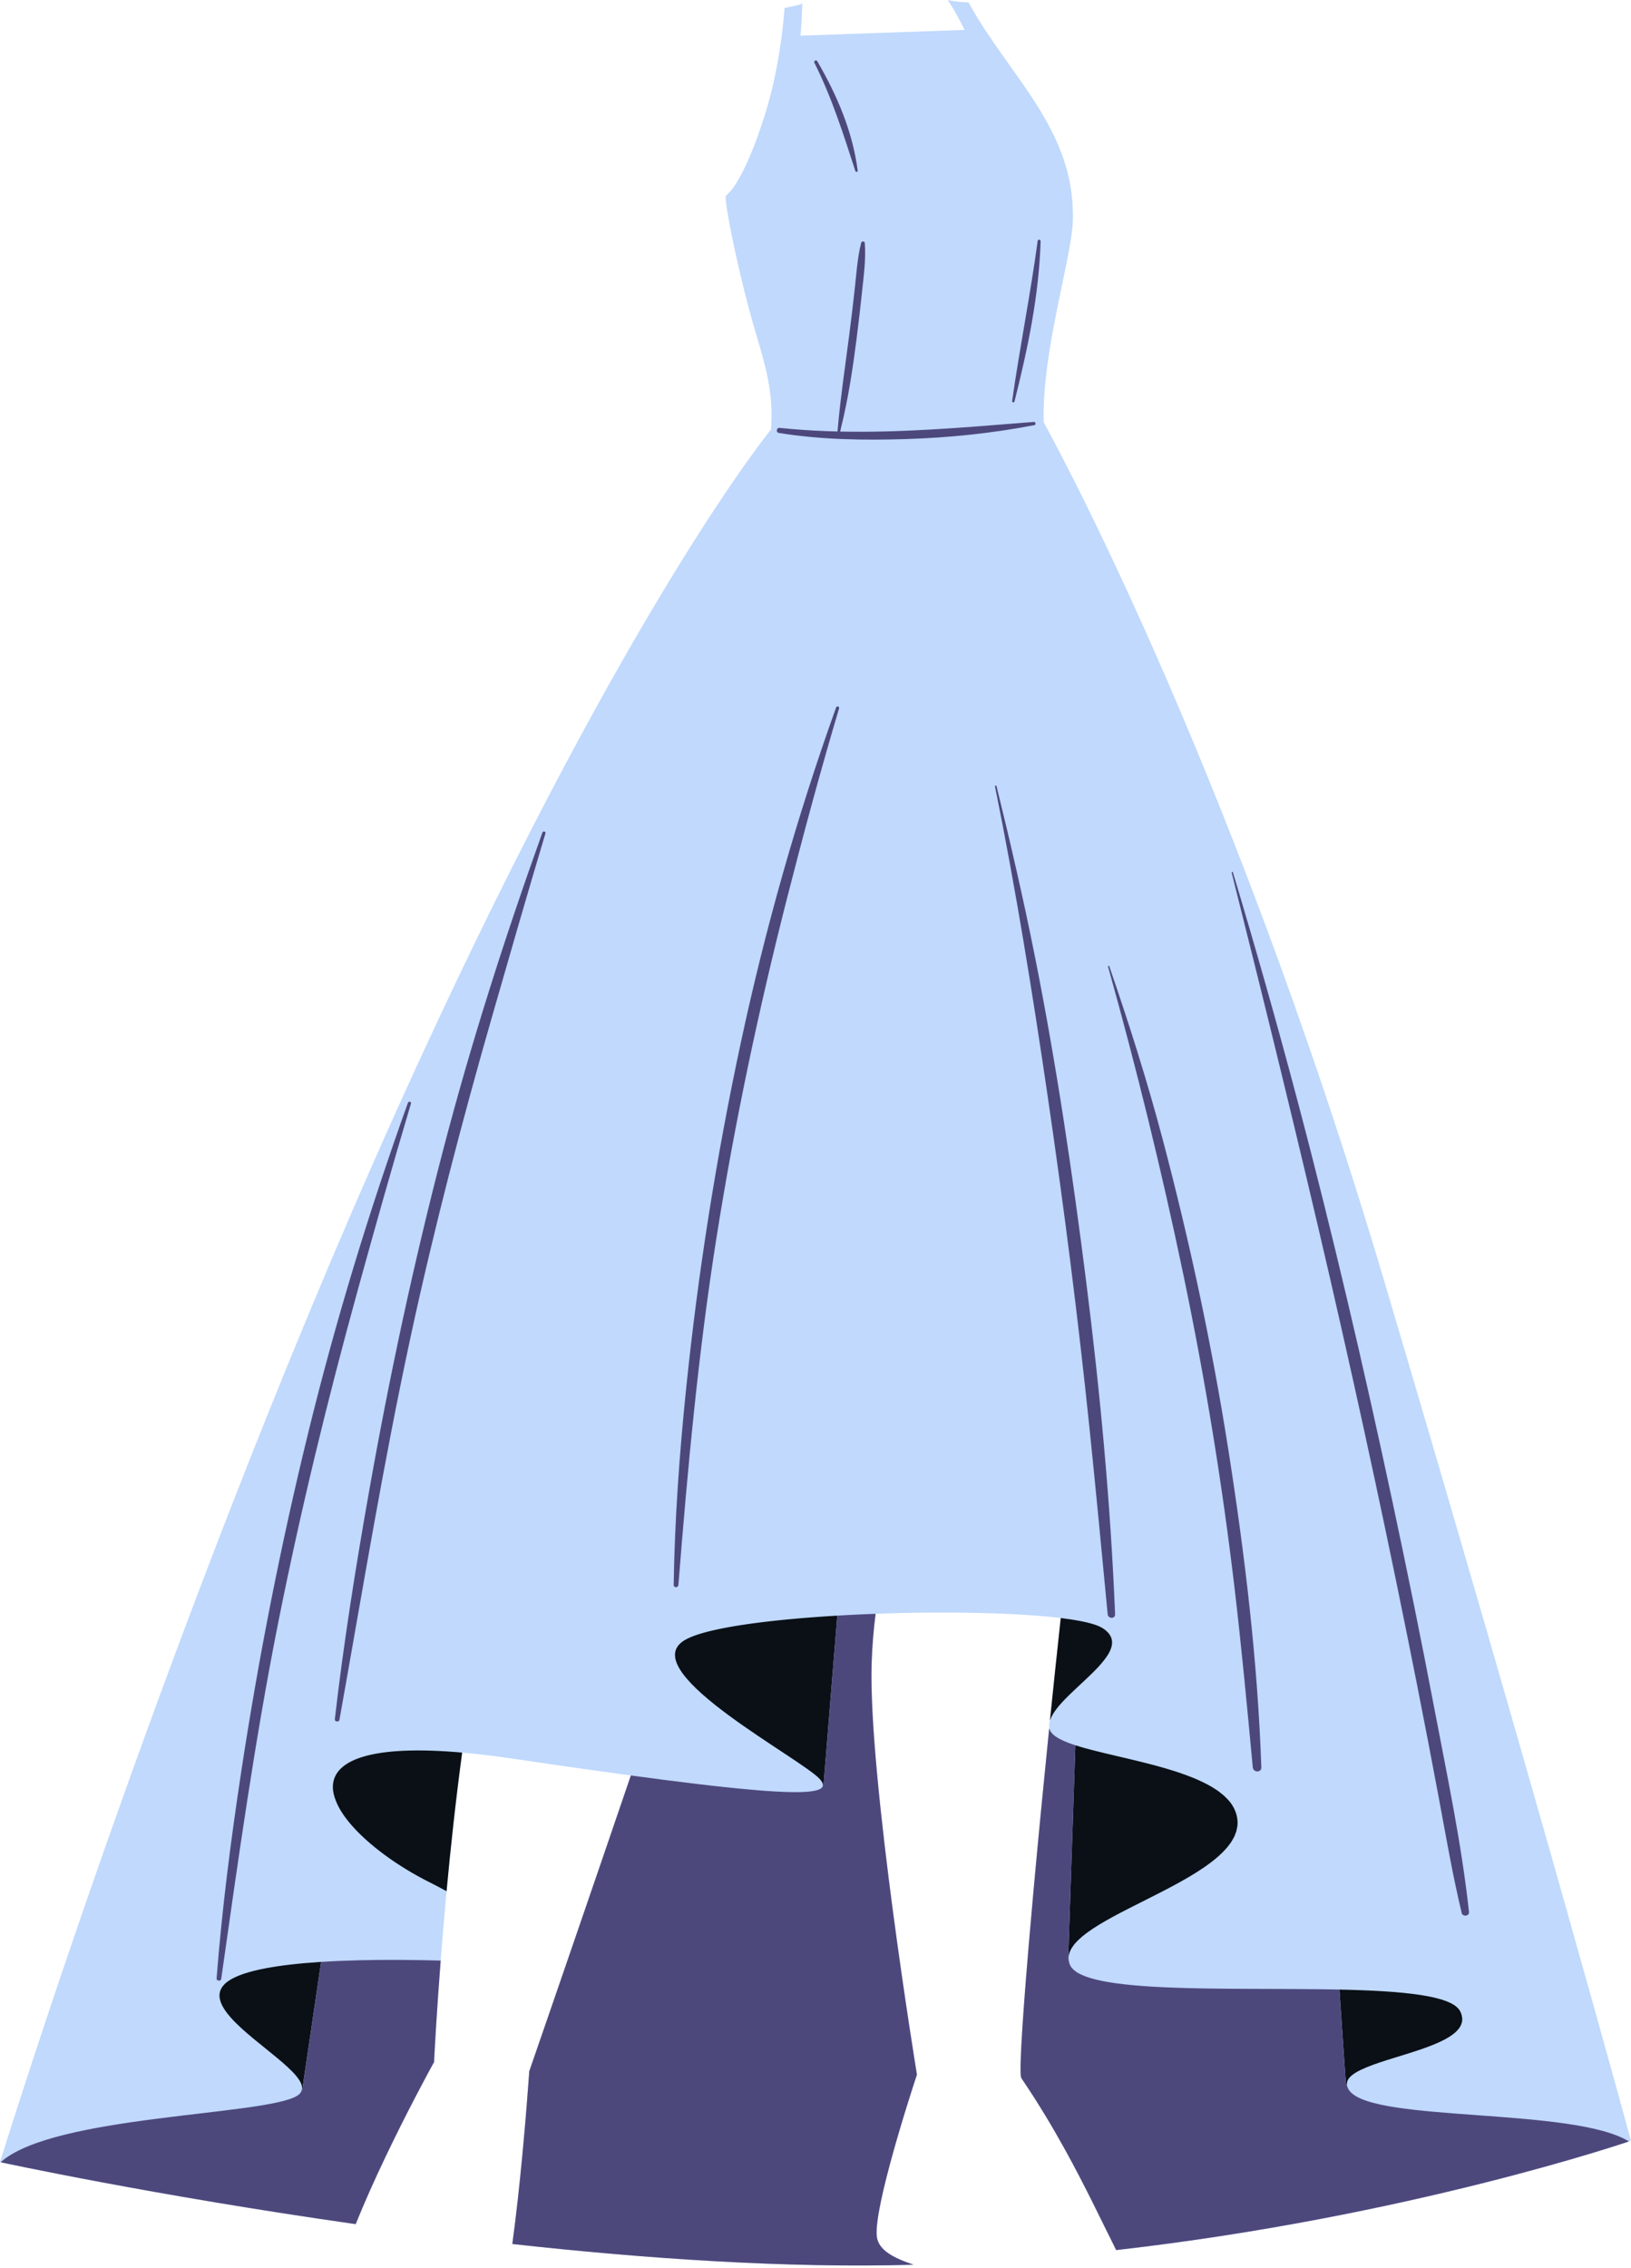
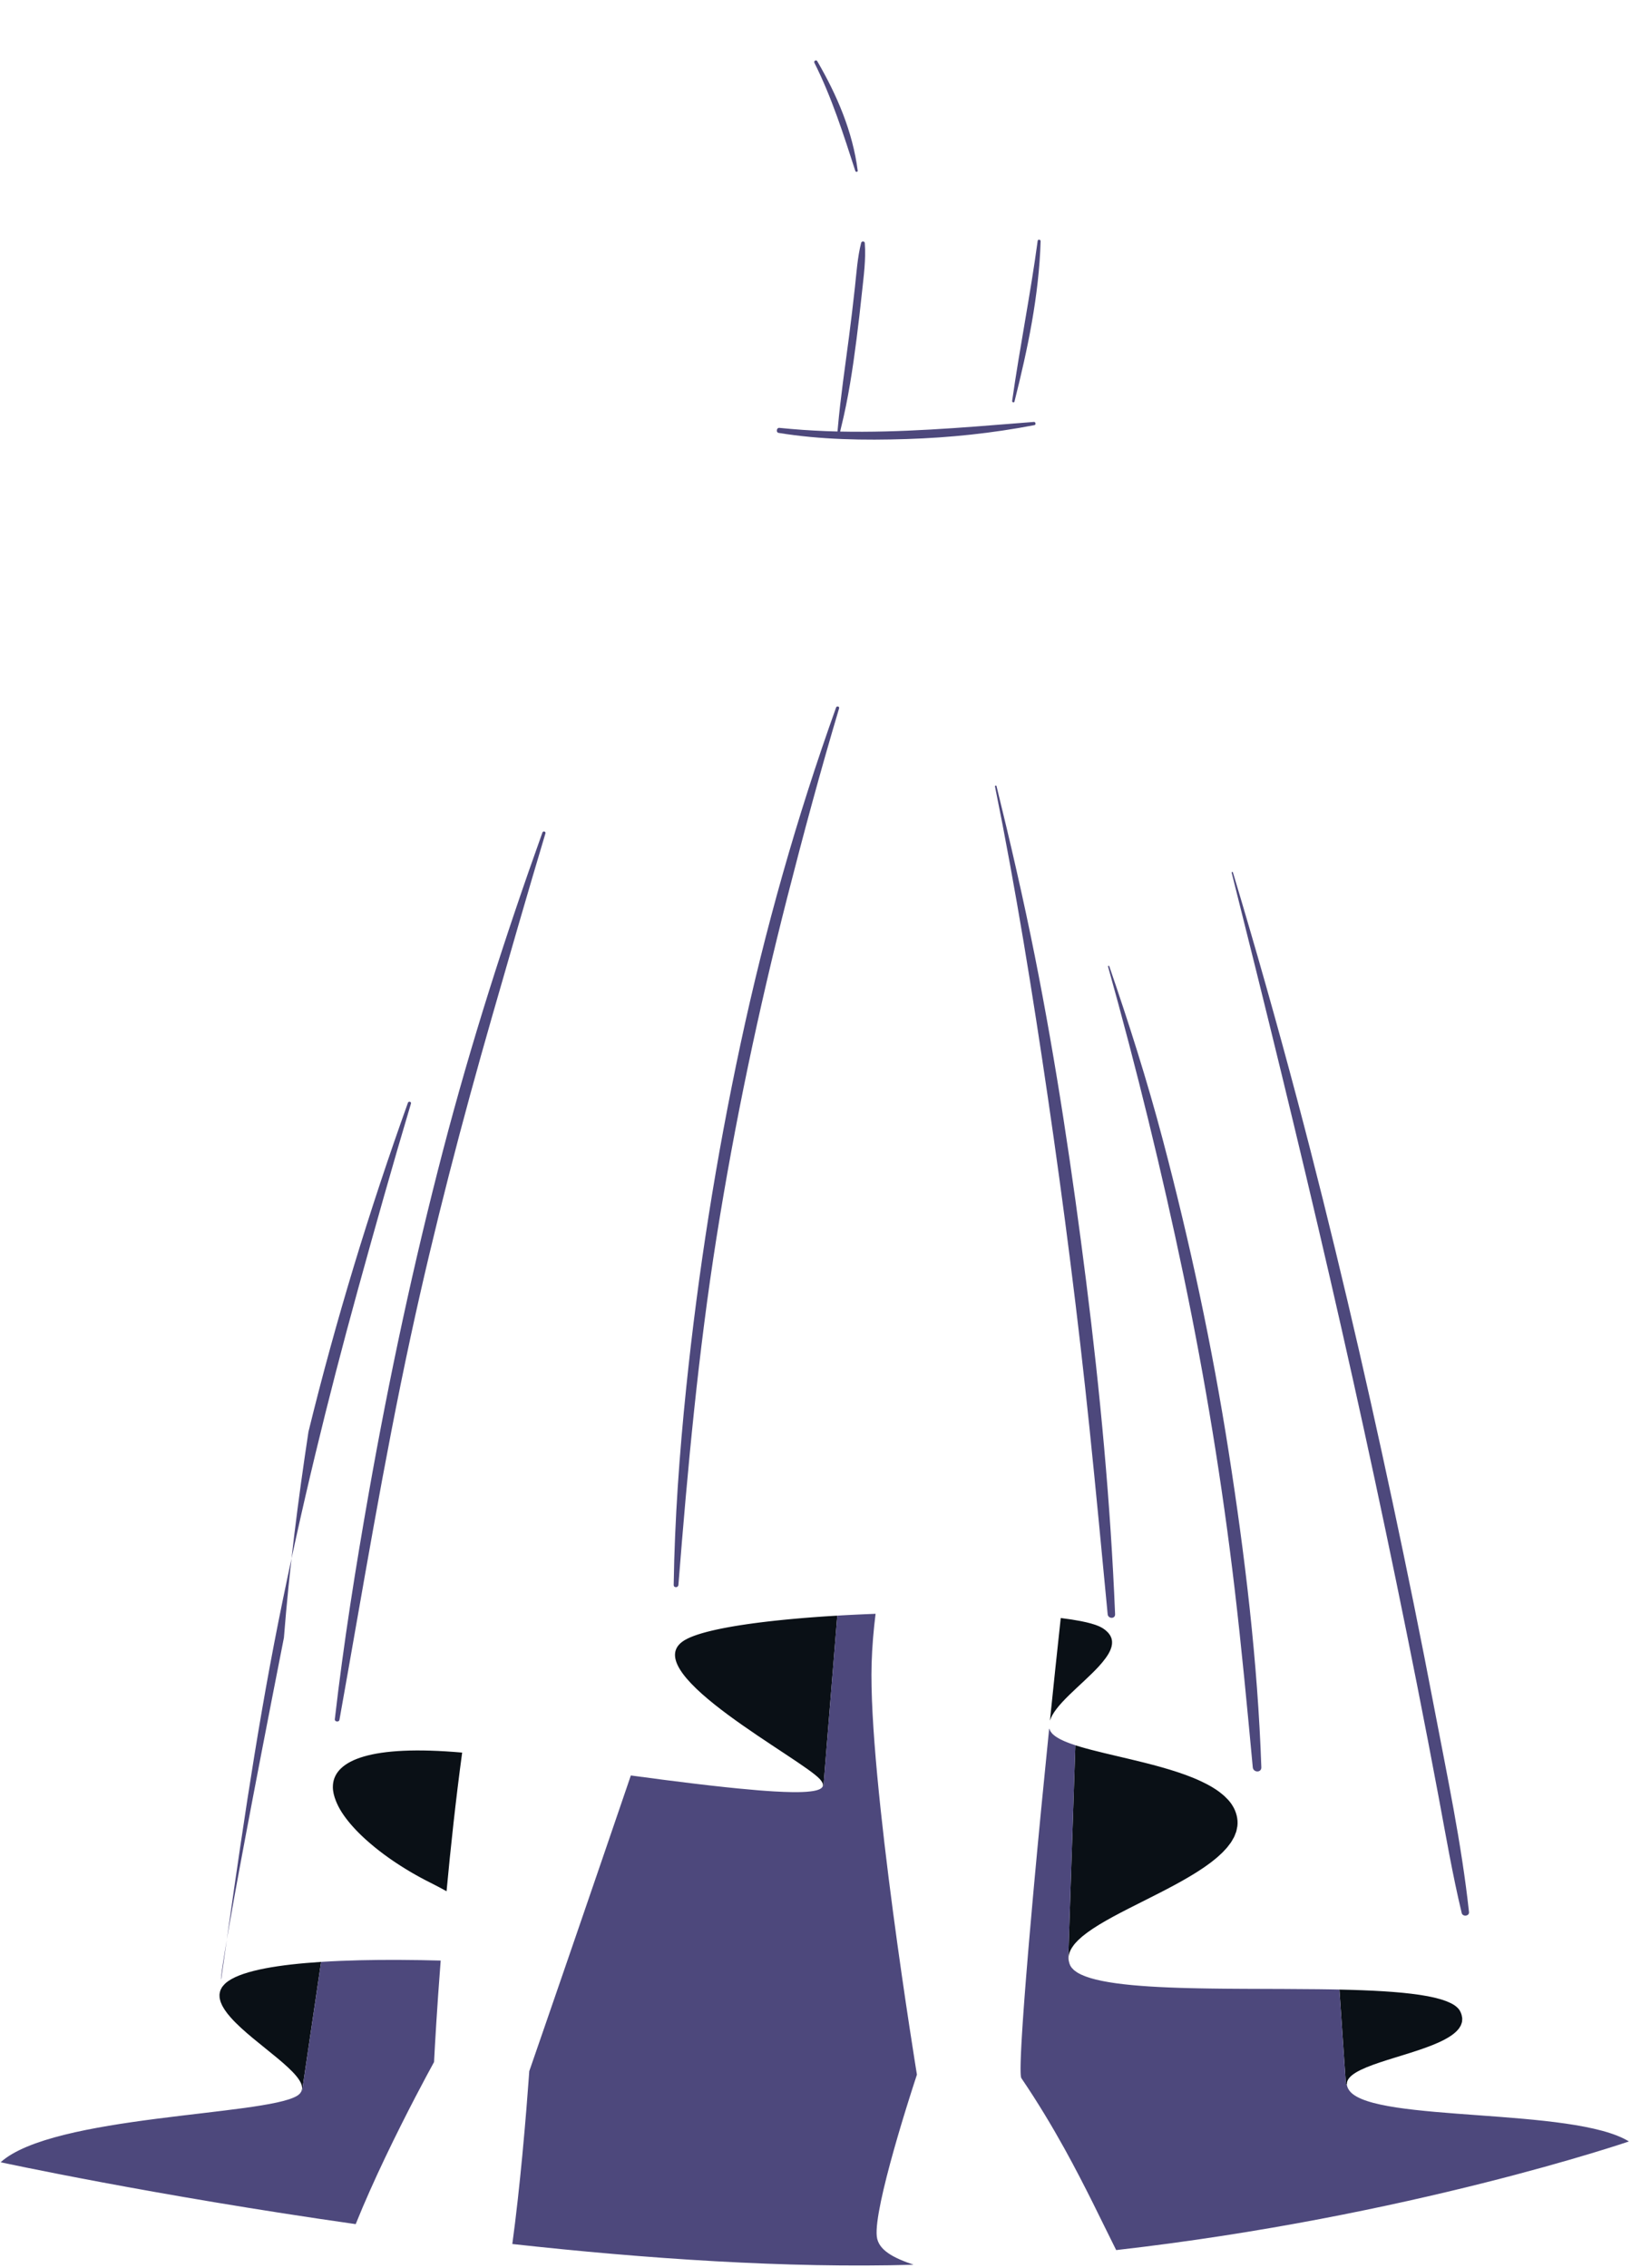
<svg xmlns="http://www.w3.org/2000/svg" fill="#000000" height="554.4" preserveAspectRatio="xMidYMid meet" version="1" viewBox="0.0 0.0 398.7 554.4" width="398.7" zoomAndPan="magnify">
  <g id="change1_1">
-     <path d="M398.682,523.218c-0.163,0.069-0.328,0.133-0.491,0.202c0,0-53.727,18.412-125.347,26.556c0,0-0.001,0-0.001,0 c-3.42-6.815-7.437-15.404-12.634-24.793c-1.497-2.704-3.097-5.475-4.803-8.287c-0.078-0.129-0.157-0.258-0.236-0.388 c-0.803-1.317-1.628-2.642-2.481-3.974c-0.11-0.173-0.224-0.345-0.335-0.518c-0.873-1.354-1.766-2.714-2.695-4.079 c-0.031-0.045-0.056-0.132-0.079-0.241c-0.007-0.034-0.013-0.08-0.02-0.121c-0.015-0.091-0.028-0.195-0.039-0.316 c-0.005-0.059-0.01-0.122-0.015-0.188c-0.009-0.139-0.017-0.296-0.022-0.466c-0.002-0.07-0.006-0.134-0.007-0.209 c-0.006-0.254-0.009-0.531-0.009-0.843c0-0.031,0.001-0.069,0.001-0.1c0.001-0.289,0.006-0.602,0.013-0.937 c0.002-0.117,0.006-0.244,0.009-0.366c0.007-0.27,0.015-0.552,0.025-0.848c0.005-0.148,0.01-0.297,0.016-0.451 c0.012-0.316,0.025-0.648,0.04-0.99c0.006-0.144,0.012-0.282,0.019-0.43c0.023-0.497,0.048-1.015,0.077-1.562 c0.002-0.043,0.005-0.09,0.007-0.133c0.027-0.508,0.057-1.04,0.089-1.59c0.011-0.183,0.022-0.373,0.033-0.561 c0.026-0.428,0.052-0.866,0.081-1.317c0.014-0.224,0.028-0.449,0.043-0.679c0.031-0.488,0.065-0.989,0.099-1.501 c0.012-0.174,0.023-0.343,0.035-0.52c0.049-0.719,0.101-1.456,0.155-2.219c0.003-0.047,0.007-0.096,0.01-0.143 c0.051-0.709,0.104-1.439,0.16-2.185c0.015-0.198,0.03-0.401,0.045-0.602c0.047-0.631,0.096-1.272,0.146-1.927 c0.016-0.205,0.031-0.409,0.048-0.616c0.06-0.78,0.123-1.573,0.187-2.384c0.005-0.059,0.009-0.117,0.014-0.176 c0.146-1.837,0.303-3.754,0.469-5.738c0.013-0.157,0.026-0.315,0.04-0.473c0.071-0.847,0.144-1.706,0.218-2.578 c0.014-0.16,0.027-0.32,0.041-0.481c0.266-3.114,0.552-6.372,0.856-9.749c0.006-0.068,0.012-0.137,0.018-0.205 c0.099-1.098,0.199-2.208,0.301-3.33c0.003-0.038,0.007-0.076,0.01-0.115c1.081-11.853,2.349-24.95,3.684-38.081 c0.011-0.108,0.022-0.216,0.033-0.324c0,0,0,0,0,0v0c-0.034-0.265-0.034-0.535-0.008-0.809c0.001-0.011,0.002-0.021,0.003-0.032 c0.029-0.276,0.087-0.556,0.176-0.841v0c0.866-8.477,1.757-16.942,2.642-25.071c-0.317-0.039-0.628-0.078-0.955-0.116 c-0.149-0.017-0.293-0.035-0.444-0.051c-0.671-0.073-1.364-0.143-2.075-0.209c-0.193-0.018-0.393-0.035-0.589-0.052 c-0.565-0.05-1.142-0.099-1.731-0.145c-0.222-0.017-0.442-0.035-0.667-0.052c-0.76-0.057-1.534-0.111-2.328-0.161 c-0.153-0.01-0.311-0.018-0.465-0.027c-0.679-0.041-1.37-0.08-2.071-0.116c-0.246-0.013-0.492-0.025-0.741-0.038 c-0.853-0.042-1.714-0.081-2.596-0.116c-0.009,0-0.019-0.001-0.028-0.001c-0.918-0.036-1.851-0.068-2.797-0.097 c-0.004,0-0.007,0-0.011,0c-0.941-0.028-1.893-0.053-2.858-0.074c-0.044-0.001-0.088-0.002-0.132-0.003 c-0.899-0.019-1.808-0.035-2.725-0.047c-0.083-0.001-0.166-0.003-0.249-0.004c-0.956-0.013-1.92-0.022-2.892-0.028 c-0.058,0-0.117,0-0.175-0.001c-0.89-0.005-1.787-0.006-2.688-0.005c-0.151,0-0.301,0-0.452,0c-0.962,0.002-1.929,0.007-2.901,0.015 c-0.049,0-0.098,0.001-0.146,0.002c-0.898,0.008-1.8,0.02-2.705,0.033c-0.201,0.003-0.402,0.006-0.603,0.009 c-0.961,0.016-1.923,0.034-2.887,0.056c-0.013,0-0.026,0.001-0.039,0.001c-0.938,0.021-1.877,0.047-2.817,0.074 c-0.213,0.006-0.426,0.012-0.638,0.019c-0.955,0.029-1.908,0.064-2.86,0.099c-0.239,1.883-0.44,3.806-0.601,5.76 c-0.01,0.12-0.02,0.239-0.03,0.36c-0.157,1.973-0.276,3.975-0.337,6.005c-0.841,27.758,11.075,100.517,11.075,100.517 s-0.012,0.037-0.034,0.103c-0.001,0.005-0.004,0.013-0.006,0.018c-0.02,0.062-0.047,0.143-0.084,0.254 c-0.017,0.052-0.04,0.12-0.06,0.183c-0.03,0.093-0.06,0.184-0.098,0.298c-0.017,0.052-0.037,0.113-0.055,0.17 c-0.046,0.142-0.094,0.288-0.149,0.456c-0.033,0.1-0.069,0.213-0.105,0.323c-0.045,0.14-0.09,0.277-0.14,0.431 c-0.049,0.151-0.101,0.313-0.154,0.478c-0.044,0.138-0.088,0.273-0.135,0.42c-0.06,0.185-0.122,0.379-0.185,0.578 c-0.051,0.16-0.103,0.321-0.156,0.49c-0.059,0.184-0.118,0.371-0.179,0.564c-0.07,0.22-0.141,0.444-0.214,0.675 c-0.055,0.175-0.111,0.352-0.168,0.534c-0.077,0.243-0.154,0.492-0.234,0.746c-0.06,0.193-0.121,0.387-0.183,0.586 c-0.083,0.265-0.166,0.536-0.252,0.811c-0.065,0.21-0.13,0.418-0.196,0.633c-0.083,0.27-0.168,0.547-0.253,0.825 c-0.07,0.228-0.139,0.454-0.21,0.687c-0.086,0.284-0.174,0.574-0.262,0.865c-0.072,0.239-0.144,0.475-0.217,0.717 c-0.096,0.319-0.193,0.643-0.289,0.968c-0.064,0.214-0.127,0.425-0.191,0.642c-0.105,0.354-0.21,0.714-0.316,1.074 c-0.061,0.21-0.123,0.416-0.184,0.627c-0.109,0.375-0.219,0.756-0.328,1.136c-0.057,0.196-0.113,0.39-0.169,0.586 c-0.165,0.576-0.33,1.156-0.493,1.738c0,0.001-0.001,0.003-0.001,0.004c-2.375,8.461-4.505,17.365-4.111,20.912 c0.379,3.41,4.174,5.283,8.996,6.928c-31.011,0.89-65.589-1.479-98.091-5.069c0.966-7.072,1.788-14.752,2.439-21.611 c0.812-8.555,1.357-15.792,1.582-18.931c0.004-0.053,0.007-0.104,0.011-0.154c0.015-0.205,0.028-0.386,0.039-0.552 c0.004-0.058,0.007-0.106,0.011-0.159c0.01-0.147,0.019-0.276,0.027-0.384c0.02-0.287,0.03-0.442,0.03-0.442s0.447-1.29,1.253-3.623 c0.629-1.82,1.481-4.286,2.512-7.274c0.036-0.104,0.071-0.205,0.107-0.311c0.856-2.48,1.829-5.302,2.906-8.428 c0.059-0.171,0.12-0.347,0.179-0.52c0.214-0.622,0.431-1.251,0.653-1.895c0.059-0.172,0.12-0.349,0.18-0.522 c0.537-1.558,1.094-3.178,1.67-4.853c0.006-0.018,0.012-0.036,0.018-0.053c0.292-0.849,0.589-1.711,0.89-2.587 c0.041-0.121,0.083-0.242,0.125-0.363c0.195-0.566,0.391-1.136,0.589-1.713c0.168-0.489,0.336-0.978,0.507-1.474 c1.946-5.66,4.051-11.793,6.245-18.196c0,0,0,0,0-0.001c1.885-5.503,3.835-11.203,5.808-16.982c0.006-0.018,0.013-0.037,0.019-0.055 c0.39-1.143,0.781-2.288,1.172-3.436c-2.951-0.399-6.07-0.831-9.351-1.292c-0.315-0.044-0.628-0.088-0.946-0.133 c-0.944-0.133-1.899-0.268-2.87-0.407c-0.924-0.132-1.864-0.266-2.813-0.403c-0.874-0.126-1.762-0.253-2.658-0.383 c-1.16-0.168-2.332-0.338-3.529-0.512c-0.516-0.075-1.034-0.151-1.556-0.227c-1.694-0.248-3.409-0.5-5.176-0.761 c-1.092-0.161-2.155-0.31-3.199-0.451c-0.192-0.026-0.376-0.048-0.566-0.073c-0.875-0.116-1.736-0.225-2.577-0.327 c-0.132-0.016-0.261-0.03-0.392-0.046c-0.912-0.108-1.806-0.208-2.679-0.299c-0.047-0.005-0.092-0.009-0.139-0.014 c-0.949-0.099-1.874-0.187-2.778-0.267c-0.001,0-0.003,0-0.005,0c-1.568,11.59-2.827,23.279-3.814,33.892 c-0.566,6.083-1.042,11.796-1.439,16.946c0,0.004-0.001,0.009-0.001,0.013c-0.928,12.034-1.416,20.891-1.564,23.759 c0,0.005,0,0.009-0.001,0.013c-0.023,0.446-0.038,0.751-0.045,0.892c-0.004,0.08-0.006,0.124-0.006,0.124s-0.094,0.169-0.262,0.476 c-0.003,0.005-0.006,0.011-0.009,0.016c-1.209,2.204-6.353,11.677-11.653,22.801c-2.513,5.274-5.055,10.911-7.232,16.325 C37.579,536.607,0.15,528.507,0.15,528.507c-0.05-0.009-0.1-0.017-0.15-0.026c0,0,42.997-139.706,102.038-268.261 c52.151-113.555,86.432-155.23,86.432-155.23c0.46-5.807-0.27-10.724-1.438-15.485c-0.004-0.016-0.008-0.031-0.012-0.047 c-0.23-0.935-0.477-1.865-0.735-2.794c-0.005-0.019-0.01-0.038-0.016-0.057c-0.26-0.933-0.53-1.865-0.806-2.803 c-0.003-0.011-0.006-0.022-0.009-0.032c-0.127-0.432-0.257-0.871-0.386-1.306c-0.152-0.514-0.305-1.03-0.458-1.55 c-3.537-12.024-6.598-26.711-7.131-31.475c-0.033-0.292-0.054-0.54-0.067-0.754c-0.028-0.447-0.014-0.73,0.049-0.801 c0.429-0.48,0.868-0.917,1.304-1.365c1.577-2.009,4.457-6.774,7.948-17.616c3.396-10.545,4.626-20.854,5.072-26.949 c1.177-0.233,2.382-0.499,3.62-0.809c0.262-0.065,0.498-0.192,0.729-0.331c-0.08,2.39-0.215,5.216-0.449,7.902l40.095-1.402 c0,0-1.363-3.058-4.076-7.316c1.448,0.364,3.161,0.522,5.051,0.592c9.539,17.378,24.89,30.1,25.498,50.688 c0.023,0.794,0.045,1.597,0.023,2.438c-0.014,0.541-0.057,1.138-0.117,1.767c-0.007,0.071-0.011,0.137-0.018,0.209 c-0.061,0.607-0.144,1.258-0.241,1.937c-0.016,0.111-0.031,0.22-0.047,0.332c-0.1,0.677-0.215,1.387-0.343,2.126 c-0.023,0.131-0.046,0.265-0.07,0.398c-0.133,0.753-0.277,1.531-0.433,2.339c-0.024,0.122-0.049,0.249-0.073,0.373 c-0.163,0.837-0.334,1.695-0.516,2.584c-0.016,0.081-0.034,0.165-0.051,0.246c-0.182,0.888-0.371,1.8-0.565,2.731 c-0.212,1.019-0.43,2.064-0.65,3.126c-0.019,0.091-0.037,0.181-0.056,0.272c-0.029,0.142-0.059,0.291-0.089,0.434 c-0.176,0.853-0.353,1.714-0.529,2.589c-0.031,0.152-0.061,0.304-0.092,0.457c-0.202,1.008-0.403,2.028-0.6,3.057 c-0.026,0.137-0.052,0.275-0.078,0.413c-0.202,1.061-0.399,2.13-0.589,3.205c-0.013,0.072-0.025,0.145-0.038,0.218 c-0.194,1.104-0.38,2.214-0.555,3.325c-0.005,0.03-0.01,0.06-0.015,0.091c-0.171,1.09-0.328,2.18-0.475,3.269 c-0.017,0.13-0.036,0.26-0.053,0.39c-0.138,1.047-0.261,2.091-0.371,3.129c-0.017,0.162-0.034,0.324-0.051,0.485 c-0.104,1.027-0.192,2.048-0.263,3.06c-0.011,0.157-0.02,0.313-0.03,0.47c-0.066,1.026-0.116,2.044-0.141,3.047 c-0.003,0.109-0.003,0.217-0.005,0.325c-0.022,1.05-0.025,2.089,0.004,3.105c0,0,0,0,0,0c0.004,0.007,44.584,79.611,83.275,209.982 C377.092,443.589,398.682,523.218,398.682,523.218z" fill="#c0d9fd" />
-   </g>
+     </g>
  <g id="change2_1">
    <path d="M112.969,428.373c0.002,0,0.004,0,0.006,0c-1.568,11.59-2.827,23.279-3.814,33.892 c-0.004-0.002-0.008-0.004-0.012-0.007c-0.611-0.341-1.242-0.685-1.906-1.036c-0.677-0.358-1.381-0.722-2.12-1.091 c-0.39-0.195-0.778-0.394-1.165-0.595c-0.123-0.064-0.244-0.13-0.367-0.194c-0.263-0.138-0.525-0.277-0.786-0.418 c-0.149-0.081-0.297-0.164-0.446-0.246c-0.23-0.127-0.461-0.253-0.689-0.382c-0.164-0.092-0.326-0.186-0.489-0.279 c-0.211-0.121-0.422-0.241-0.631-0.364c-0.168-0.098-0.335-0.198-0.501-0.297c-0.205-0.122-0.41-0.244-0.613-0.368 c-0.162-0.098-0.323-0.198-0.484-0.297c-0.203-0.125-0.404-0.25-0.605-0.377c-0.165-0.104-0.329-0.208-0.492-0.313 c-0.193-0.124-0.385-0.248-0.576-0.372c-0.163-0.107-0.326-0.214-0.487-0.321c-0.189-0.125-0.376-0.252-0.563-0.378 c-0.162-0.11-0.324-0.22-0.484-0.33c-0.18-0.124-0.359-0.25-0.537-0.375c-0.162-0.114-0.324-0.228-0.483-0.342 c-0.172-0.124-0.342-0.248-0.512-0.372c-0.162-0.118-0.325-0.236-0.484-0.355c-0.163-0.121-0.322-0.243-0.482-0.365 c-0.162-0.123-0.325-0.245-0.484-0.369c-0.153-0.119-0.303-0.238-0.455-0.358c-0.161-0.127-0.325-0.254-0.483-0.382 c-0.134-0.108-0.264-0.217-0.396-0.325c-0.662-0.542-1.299-1.089-1.91-1.638c-0.09-0.081-0.182-0.162-0.271-0.243 c-0.174-0.159-0.343-0.318-0.513-0.478c-0.098-0.092-0.197-0.184-0.294-0.276c-0.167-0.159-0.328-0.318-0.49-0.478 c-0.091-0.09-0.184-0.18-0.274-0.27c-0.163-0.163-0.321-0.327-0.479-0.491c-0.083-0.086-0.167-0.173-0.249-0.259 c-0.156-0.165-0.309-0.33-0.459-0.495c-0.077-0.085-0.155-0.169-0.231-0.254c-0.151-0.168-0.297-0.336-0.442-0.503 c-0.069-0.08-0.138-0.161-0.206-0.241c-0.145-0.171-0.287-0.343-0.425-0.514c-0.061-0.075-0.121-0.15-0.18-0.225 c-0.14-0.176-0.277-0.352-0.409-0.528c-0.05-0.067-0.099-0.133-0.148-0.199c-0.137-0.185-0.271-0.37-0.4-0.554 c-0.036-0.051-0.069-0.101-0.104-0.152c-0.136-0.198-0.27-0.396-0.396-0.594c-0.018-0.029-0.035-0.057-0.054-0.086 c-0.579-0.913-1.026-1.808-1.377-2.686c-0.464-1.163-0.74-2.291-0.749-3.356c0,0,0,0,0,0c-0.002-0.209,0.006-0.416,0.024-0.62 c0-0.001,0-0.002,0-0.003C81.9,430.276,90.54,426.403,112.969,428.373z M268.602,407.312c0.004-0.004,0.008-0.009,0.012-0.013 c0.624-0.68,1.177-1.35,1.654-2.009c0.286-0.395,0.55-0.788,0.767-1.173c0.029-0.051,0.051-0.101,0.078-0.152 c0.105-0.196,0.204-0.391,0.288-0.583c0.034-0.078,0.06-0.154,0.09-0.231c0.065-0.164,0.125-0.328,0.173-0.49 c0.026-0.088,0.045-0.176,0.066-0.263c0.035-0.149,0.065-0.297,0.085-0.443c0.012-0.093,0.019-0.184,0.024-0.276 c0.009-0.139,0.01-0.277,0.003-0.414c-0.005-0.094-0.013-0.187-0.026-0.279c-0.018-0.133-0.047-0.263-0.081-0.394 c-0.024-0.092-0.049-0.184-0.082-0.275c-0.047-0.129-0.108-0.256-0.172-0.382c-0.045-0.088-0.086-0.176-0.14-0.262 c-0.079-0.128-0.178-0.254-0.277-0.38c-0.064-0.08-0.12-0.161-0.191-0.24c-0.123-0.135-0.271-0.267-0.419-0.398 c-0.074-0.065-0.136-0.133-0.217-0.197c-0.242-0.194-0.509-0.384-0.812-0.568c-0.188-0.115-0.408-0.226-0.644-0.335 c-0.068-0.031-0.142-0.062-0.214-0.093c-0.189-0.081-0.39-0.161-0.605-0.239c-0.077-0.028-0.153-0.056-0.234-0.084 c-0.614-0.21-1.319-0.41-2.118-0.598c-0.041-0.01-0.084-0.019-0.126-0.028c-0.378-0.087-0.774-0.172-1.189-0.254 c-0.052-0.01-0.103-0.02-0.155-0.031c-0.655-0.127-1.364-0.248-2.104-0.363c-0.226-0.035-0.468-0.068-0.701-0.102 c-0.535-0.078-1.084-0.155-1.658-0.227c-0.129-0.016-0.243-0.035-0.374-0.051c0,0.002,0,0.004-0.001,0.006 c-0.884,8.129-1.776,16.594-2.642,25.071c0.066-0.21,0.149-0.424,0.243-0.638c0.009-0.021,0.017-0.042,0.026-0.063 c0.094-0.209,0.203-0.42,0.321-0.633c0.014-0.026,0.028-0.051,0.042-0.077c0.122-0.214,0.256-0.429,0.4-0.647 c0.015-0.022,0.03-0.045,0.045-0.068c0.151-0.225,0.313-0.451,0.486-0.679c0.007-0.009,0.013-0.017,0.02-0.026 c0.845-1.11,1.936-2.256,3.119-3.418C263.732,411.988,266.497,409.604,268.602,407.312z M202.724,395.018 c-0.333,0.021-0.666,0.043-0.998,0.065c-0.337,0.022-0.672,0.045-1.006,0.069c-0.338,0.024-0.675,0.047-1.01,0.072 c-0.314,0.023-0.626,0.046-0.938,0.069c-0.346,0.026-0.69,0.052-1.033,0.079c-0.314,0.025-0.627,0.049-0.939,0.075 c-0.331,0.027-0.66,0.054-0.988,0.082c-0.308,0.026-0.616,0.052-0.921,0.079c-0.335,0.029-0.667,0.059-0.998,0.089 c-0.297,0.027-0.594,0.054-0.889,0.082c-0.337,0.032-0.671,0.064-1.004,0.097c-0.28,0.027-0.56,0.055-0.837,0.083 c-0.336,0.034-0.668,0.069-1.001,0.104c-0.272,0.029-0.546,0.057-0.815,0.086c-0.346,0.038-0.686,0.076-1.028,0.115 c-0.243,0.027-0.49,0.055-0.731,0.083c-0.379,0.044-0.751,0.09-1.124,0.135c-0.199,0.024-0.403,0.048-0.6,0.073 c-0.562,0.07-1.117,0.142-1.662,0.215c-0.084,0.011-0.165,0.023-0.249,0.035c-0.462,0.063-0.921,0.126-1.37,0.191 c-0.192,0.028-0.377,0.057-0.567,0.085c-0.333,0.05-0.668,0.099-0.993,0.15c-0.216,0.034-0.425,0.068-0.638,0.103 c-0.291,0.047-0.583,0.093-0.867,0.141c-0.215,0.036-0.424,0.073-0.635,0.11c-0.274,0.048-0.548,0.095-0.815,0.144 c-0.206,0.038-0.407,0.076-0.609,0.114c-0.26,0.049-0.52,0.098-0.773,0.148c-0.202,0.04-0.398,0.08-0.595,0.121 c-0.242,0.05-0.482,0.099-0.717,0.15c-0.194,0.042-0.383,0.084-0.572,0.126c-0.227,0.051-0.452,0.102-0.672,0.154 c-0.185,0.043-0.367,0.087-0.547,0.131c-0.213,0.052-0.422,0.105-0.628,0.158c-0.173,0.045-0.343,0.089-0.511,0.134 c-0.199,0.054-0.394,0.108-0.585,0.163c-0.161,0.046-0.321,0.092-0.476,0.138c-0.188,0.056-0.368,0.113-0.548,0.17 c-0.146,0.046-0.293,0.093-0.433,0.14c-0.174,0.058-0.339,0.117-0.504,0.176c-0.133,0.047-0.268,0.095-0.395,0.143 c-0.162,0.061-0.315,0.124-0.468,0.186c-0.114,0.047-0.232,0.093-0.341,0.14c-0.154,0.067-0.297,0.135-0.44,0.203 c-0.094,0.044-0.193,0.088-0.282,0.133c-0.151,0.076-0.287,0.153-0.424,0.23c-0.067,0.038-0.142,0.075-0.206,0.114 c-0.194,0.116-0.373,0.234-0.535,0.353c-10.654,7.851,29.16,28.599,33.646,33.646c0.129,0.145,0.238,0.285,0.334,0.421 c0.031,0.044,0.054,0.086,0.082,0.13c0.057,0.09,0.109,0.178,0.151,0.264c0.024,0.049,0.042,0.097,0.061,0.144 c0.029,0.076,0.051,0.15,0.066,0.222c0.01,0.047,0.02,0.095,0.024,0.141c0.006,0.07,0,0.138-0.009,0.204 c-0.004,0.028-0.007,0.055-0.011,0.083l0.144,0.038l3.379-41.647c-0.316,0.019-0.632,0.037-0.947,0.057 C203.391,394.975,203.057,394.996,202.724,395.018z M74.854,479.807c-0.017,0.001-0.035,0.003-0.053,0.004 c-0.554,0.048-1.101,0.099-1.643,0.152c-0.05,0.005-0.102,0.009-0.152,0.014c-0.538,0.053-1.069,0.11-1.595,0.169 c-0.05,0.006-0.101,0.011-0.151,0.016c-0.507,0.058-1.006,0.119-1.5,0.182c-0.066,0.008-0.134,0.016-0.2,0.024 c-0.493,0.064-0.976,0.132-1.454,0.201c-0.062,0.009-0.126,0.017-0.187,0.026c-0.459,0.068-0.907,0.14-1.35,0.213 c-0.077,0.013-0.157,0.024-0.233,0.037c-0.401,0.068-0.789,0.14-1.176,0.212c-0.113,0.021-0.231,0.041-0.343,0.062 c-0.369,0.071-0.725,0.147-1.08,0.222c-0.119,0.025-0.244,0.049-0.362,0.075c-0.349,0.077-0.684,0.159-1.018,0.24 c-0.114,0.028-0.234,0.054-0.346,0.082c-0.304,0.077-0.592,0.158-0.882,0.239c-0.132,0.037-0.272,0.071-0.401,0.109 c-0.289,0.084-0.562,0.174-0.836,0.263c-0.116,0.038-0.24,0.073-0.354,0.111c-0.26,0.088-0.503,0.181-0.748,0.274 c-0.115,0.043-0.238,0.084-0.35,0.128c-0.264,0.105-0.509,0.215-0.753,0.325c-0.079,0.035-0.165,0.069-0.242,0.105 c-0.25,0.118-0.481,0.241-0.708,0.365c-0.059,0.032-0.126,0.062-0.183,0.094c-0.278,0.158-0.538,0.321-0.779,0.489 c-0.335,0.235-0.623,0.477-0.875,0.725c-0.082,0.081-0.139,0.166-0.213,0.249c-0.152,0.17-0.303,0.339-0.419,0.514 c-0.067,0.1-0.11,0.204-0.166,0.305c-0.089,0.163-0.178,0.326-0.239,0.494c-0.04,0.109-0.062,0.221-0.09,0.332 c-0.043,0.166-0.083,0.332-0.101,0.501c-0.012,0.114-0.011,0.23-0.013,0.345c-0.002,0.172,0.001,0.345,0.022,0.521 c0.013,0.115,0.035,0.231,0.058,0.347c0.036,0.182,0.08,0.365,0.138,0.55c0.035,0.113,0.075,0.227,0.118,0.341 c0.074,0.195,0.159,0.391,0.254,0.588c0.052,0.107,0.104,0.213,0.161,0.321c0.115,0.214,0.243,0.429,0.38,0.646 c0.059,0.093,0.116,0.186,0.179,0.28c0.164,0.244,0.343,0.489,0.532,0.735c0.052,0.068,0.1,0.135,0.154,0.204 c0.235,0.297,0.486,0.596,0.753,0.897c0.016,0.018,0.03,0.035,0.045,0.053c5.839,6.549,18.635,13.815,17.296,17.778c0,0,0,0,0,0 l0.11,0.016l4.631-31.451c-0.001,0-0.002,0-0.002,0C77.257,479.614,76.044,479.705,74.854,479.807z M302.199,443.373 c-0.084-0.285-0.182-0.565-0.297-0.839c-0.053-0.125-0.106-0.25-0.165-0.373c-0.14-0.292-0.3-0.576-0.475-0.854 c-0.051-0.081-0.094-0.166-0.148-0.246c-0.238-0.354-0.503-0.698-0.794-1.031c-0.065-0.074-0.139-0.145-0.206-0.218 c-0.238-0.259-0.489-0.513-0.758-0.76c-0.108-0.1-0.221-0.198-0.334-0.296c-0.26-0.225-0.533-0.445-0.817-0.661 c-0.111-0.084-0.219-0.17-0.334-0.253c-0.808-0.584-1.7-1.132-2.664-1.649c-0.127-0.068-0.259-0.134-0.389-0.201 c-0.372-0.193-0.753-0.381-1.144-0.565c-0.146-0.069-0.293-0.138-0.442-0.206c-0.44-0.2-0.89-0.396-1.35-0.586 c-0.087-0.036-0.171-0.074-0.259-0.109c-0.567-0.231-1.147-0.455-1.74-0.672c-0.075-0.027-0.152-0.054-0.228-0.081 c-0.513-0.186-1.035-0.367-1.563-0.544c-0.145-0.049-0.291-0.097-0.437-0.144c-0.502-0.165-1.01-0.326-1.523-0.483 c-0.11-0.034-0.219-0.068-0.329-0.102c-1.292-0.391-2.611-0.761-3.942-1.114c-0.052-0.014-0.104-0.027-0.156-0.041 c-0.638-0.168-1.277-0.333-1.917-0.494c-0.039-0.01-0.077-0.02-0.116-0.029c-4.432-1.114-8.867-2.075-12.658-3.056 c-0.169-0.044-0.338-0.088-0.504-0.131c-0.329-0.087-0.652-0.174-0.97-0.261c-0.193-0.053-0.38-0.106-0.569-0.16 c-0.296-0.084-0.594-0.167-0.879-0.252c-0.419-0.124-0.826-0.25-1.219-0.376c-0.547,15.603-1.753,52.651-1.753,52.651l0.13-0.007 c0-0.001,0-0.002,0-0.003c-0.201-1.282,0.267-2.536,1.219-3.778c0.046-0.059,0.079-0.119,0.127-0.179 c0.199-0.248,0.434-0.494,0.671-0.741c0.077-0.081,0.143-0.161,0.224-0.242c0.239-0.236,0.507-0.471,0.777-0.707 c0.104-0.091,0.198-0.182,0.307-0.273c0.276-0.23,0.577-0.459,0.88-0.689c0.127-0.096,0.245-0.192,0.376-0.288 c0.312-0.228,0.646-0.456,0.982-0.684c0.143-0.097,0.278-0.193,0.425-0.29c0.348-0.229,0.713-0.458,1.082-0.687 c0.154-0.096,0.303-0.191,0.46-0.287c0.385-0.234,0.786-0.468,1.191-0.703c0.154-0.089,0.305-0.178,0.462-0.268 c0.424-0.241,0.86-0.483,1.302-0.725c0.151-0.083,0.3-0.166,0.453-0.249c0.47-0.255,0.951-0.511,1.437-0.767 c0.124-0.065,0.246-0.13,0.37-0.195c0.545-0.285,1.098-0.571,1.658-0.858c0.053-0.027,0.106-0.055,0.16-0.082 c2.175-1.113,4.447-2.24,6.71-3.391c0.067-0.034,0.134-0.068,0.201-0.102c0.558-0.284,1.113-0.569,1.667-0.856 c0.178-0.092,0.355-0.184,0.532-0.276c0.472-0.246,0.94-0.493,1.407-0.742c0.225-0.12,0.45-0.24,0.673-0.36 c0.421-0.227,0.837-0.455,1.251-0.684c0.25-0.138,0.5-0.277,0.747-0.416c0.387-0.218,0.768-0.438,1.147-0.658 c0.256-0.149,0.512-0.297,0.763-0.447c0.363-0.216,0.717-0.433,1.07-0.651c0.251-0.155,0.503-0.31,0.749-0.467 c0.339-0.216,0.667-0.433,0.994-0.651c0.243-0.162,0.488-0.324,0.725-0.487c0.313-0.216,0.613-0.435,0.914-0.654 c0.23-0.168,0.462-0.335,0.684-0.503c0.286-0.218,0.556-0.439,0.828-0.659c0.214-0.173,0.431-0.346,0.635-0.521 c0.257-0.221,0.495-0.444,0.736-0.667c0.193-0.179,0.392-0.356,0.573-0.536c0.228-0.226,0.433-0.455,0.643-0.683 c0.167-0.182,0.342-0.362,0.496-0.545c0.197-0.233,0.367-0.47,0.544-0.706c0.137-0.183,0.285-0.364,0.409-0.549 c0.164-0.244,0.296-0.492,0.437-0.739c0.103-0.182,0.221-0.362,0.311-0.545c0.129-0.262,0.222-0.528,0.323-0.793 c0.066-0.174,0.15-0.346,0.204-0.521c0.091-0.296,0.14-0.596,0.195-0.897c0.027-0.151,0.076-0.298,0.094-0.45 c0.054-0.454,0.067-0.914,0.033-1.38c-0.032-0.43-0.107-0.845-0.205-1.251C302.275,443.616,302.235,443.495,302.199,443.373z M357.344,492.763c-0.021-0.097-0.027-0.191-0.056-0.291c-0.09-0.304-0.214-0.616-0.383-0.937c-0.113-0.214-0.269-0.417-0.444-0.614 c-0.047-0.053-0.097-0.104-0.148-0.156c-0.165-0.166-0.35-0.327-0.559-0.481c-0.037-0.027-0.067-0.056-0.105-0.082 c-0.25-0.175-0.533-0.342-0.838-0.502c-0.077-0.04-0.16-0.079-0.24-0.119c-0.263-0.129-0.545-0.254-0.844-0.373 c-0.078-0.031-0.152-0.064-0.233-0.095c-0.374-0.142-0.774-0.277-1.198-0.406c-0.087-0.026-0.181-0.051-0.271-0.077 c-0.364-0.105-0.745-0.206-1.142-0.303c-0.116-0.028-0.23-0.057-0.348-0.084c-0.488-0.113-0.995-0.221-1.528-0.321 c-0.064-0.012-0.132-0.023-0.197-0.035c-0.484-0.089-0.987-0.173-1.505-0.254c-0.145-0.022-0.29-0.045-0.437-0.066 c-1.184-0.175-2.449-0.327-3.787-0.461c-0.161-0.016-0.324-0.032-0.487-0.047c-0.6-0.057-1.212-0.111-1.838-0.161 c-0.087-0.007-0.17-0.015-0.257-0.021c-0.719-0.056-1.457-0.107-2.209-0.154c-0.147-0.009-0.296-0.018-0.444-0.027 c-0.654-0.04-1.319-0.076-1.995-0.11c-0.131-0.007-0.259-0.014-0.391-0.02c-0.794-0.038-1.601-0.073-2.421-0.104 c-0.103-0.004-0.209-0.007-0.312-0.011c-0.738-0.027-1.485-0.052-2.241-0.074c-0.15-0.004-0.299-0.009-0.449-0.013 c-0.861-0.024-1.73-0.046-2.612-0.065c-0.001,0-0.002,0-0.003,0l1.588,23.183l0.232-0.016c-0.235-4.375,14.234-6.495,22.54-10.288 c0.017-0.008,0.033-0.016,0.049-0.023c0.385-0.177,0.755-0.357,1.111-0.541c0.077-0.04,0.149-0.081,0.224-0.121 c0.29-0.155,0.572-0.312,0.839-0.472c0.099-0.059,0.192-0.12,0.287-0.18c0.23-0.145,0.452-0.293,0.661-0.443 c0.102-0.074,0.2-0.149,0.297-0.223c0.184-0.142,0.358-0.287,0.522-0.434c0.094-0.085,0.185-0.171,0.273-0.257 c0.144-0.143,0.276-0.29,0.4-0.438c0.079-0.094,0.157-0.188,0.227-0.285c0.108-0.148,0.199-0.299,0.286-0.452 c0.057-0.101,0.117-0.202,0.165-0.306c0.071-0.156,0.122-0.316,0.17-0.477c0.032-0.107,0.071-0.212,0.092-0.321 c0.033-0.168,0.04-0.342,0.047-0.516c0.004-0.109,0.02-0.215,0.014-0.326C357.432,493.165,357.388,492.964,357.344,492.763z" fill="#0a1016" />
  </g>
  <g id="change3_1">
-     <path d="M224.144,507.096c0,0-0.012,0.037-0.034,0.103c-0.001,0.005-0.004,0.013-0.006,0.018 c-0.02,0.062-0.047,0.143-0.084,0.254c-0.017,0.052-0.04,0.12-0.06,0.183c-0.03,0.093-0.06,0.184-0.098,0.298 c-0.017,0.052-0.037,0.113-0.055,0.17c-0.046,0.142-0.094,0.288-0.149,0.456c-0.033,0.1-0.069,0.213-0.105,0.323 c-0.045,0.14-0.09,0.277-0.14,0.431c-0.049,0.151-0.101,0.313-0.154,0.478c-0.044,0.138-0.088,0.273-0.135,0.42 c-0.06,0.185-0.122,0.379-0.185,0.578c-0.051,0.16-0.103,0.321-0.156,0.49c-0.059,0.184-0.118,0.371-0.179,0.564 c-0.07,0.22-0.141,0.444-0.214,0.675c-0.055,0.175-0.111,0.352-0.168,0.534c-0.077,0.243-0.154,0.492-0.234,0.746 c-0.06,0.193-0.121,0.387-0.183,0.586c-0.083,0.265-0.166,0.536-0.252,0.811c-0.065,0.21-0.13,0.418-0.196,0.633 c-0.083,0.27-0.168,0.547-0.253,0.825c-0.07,0.228-0.139,0.454-0.21,0.687c-0.086,0.284-0.174,0.574-0.262,0.865 c-0.072,0.239-0.144,0.475-0.217,0.717c-0.096,0.319-0.193,0.643-0.289,0.968c-0.064,0.214-0.127,0.425-0.191,0.642 c-0.105,0.354-0.21,0.714-0.316,1.074c-0.061,0.21-0.123,0.416-0.184,0.627c-0.109,0.375-0.219,0.756-0.328,1.136 c-0.057,0.196-0.113,0.39-0.169,0.586c-0.165,0.576-0.33,1.156-0.493,1.738c0,0.001-0.001,0.003-0.001,0.004 c-2.375,8.461-4.505,17.365-4.111,20.912c0.379,3.41,4.174,5.283,8.996,6.928c-31.011,0.89-65.589-1.479-98.091-5.069 c0.966-7.072,1.788-14.752,2.439-21.611c0.812-8.555,1.357-15.792,1.582-18.931c0.004-0.053,0.007-0.104,0.011-0.154 c0.015-0.205,0.028-0.386,0.039-0.552c0.004-0.058,0.007-0.106,0.011-0.159c0.01-0.147,0.019-0.276,0.027-0.384 c0.02-0.287,0.03-0.442,0.03-0.442s0.447-1.29,1.253-3.623c0.629-1.82,1.481-4.286,2.512-7.274c0.036-0.104,0.071-0.205,0.107-0.311 c0.856-2.48,1.829-5.302,2.906-8.428c0.059-0.171,0.12-0.347,0.179-0.52c0.214-0.622,0.431-1.251,0.653-1.895 c0.059-0.172,0.12-0.349,0.18-0.522c0.537-1.558,1.094-3.178,1.67-4.853c0.006-0.018,0.012-0.036,0.018-0.053 c0.292-0.849,0.589-1.711,0.89-2.587c0.041-0.121,0.083-0.242,0.125-0.363c0.195-0.566,0.391-1.136,0.589-1.713 c0.168-0.489,0.336-0.978,0.507-1.474c1.946-5.66,4.051-11.793,6.245-18.196c0,0,0,0,0-0.001c1.885-5.503,3.835-11.203,5.808-16.982 c0.006-0.018,0.013-0.037,0.019-0.055c0.39-1.143,0.781-2.288,1.172-3.436c2.499,0.338,4.871,0.652,7.139,0.946 c0.459,0.06,0.917,0.119,1.367,0.177c2.18,0.28,4.252,0.539,6.218,0.777c0.536,0.065,1.059,0.127,1.58,0.189 c1.07,0.127,2.119,0.251,3.125,0.365c0.054,0.006,0.106,0.012,0.16,0.018c2.384,0.271,4.576,0.504,6.61,0.704 c1.779,0.175,3.44,0.327,4.962,0.45c0.095,0.008,0.192,0.016,0.286,0.023c0.576,0.046,1.135,0.088,1.676,0.126 c0.112,0.008,0.222,0.015,0.333,0.023c0.539,0.037,1.068,0.072,1.571,0.101c0.03,0.002,0.058,0.003,0.088,0.005 c1.6,0.093,3.016,0.146,4.264,0.163c0.082,0.001,0.169,0.003,0.249,0.004c0.339,0.003,0.659,0.002,0.972,0 c0.128-0.001,0.257-0.002,0.381-0.004c0.287-0.004,0.564-0.011,0.828-0.02c0.125-0.004,0.244-0.01,0.364-0.016 c0.251-0.012,0.501-0.024,0.731-0.04c0.098-0.007,0.185-0.016,0.279-0.024c0.492-0.041,0.939-0.093,1.329-0.157 c0.029-0.005,0.064-0.008,0.093-0.013c0.153-0.027,0.287-0.058,0.425-0.088c0.098-0.022,0.199-0.042,0.289-0.066 c0.118-0.031,0.224-0.064,0.329-0.098c0.089-0.029,0.175-0.058,0.254-0.089c0.089-0.035,0.174-0.07,0.251-0.108 c0.075-0.037,0.141-0.075,0.205-0.114c0.062-0.038,0.127-0.074,0.179-0.114c0.068-0.052,0.12-0.108,0.171-0.164 c0.039-0.042,0.079-0.085,0.109-0.129c0.052-0.079,0.093-0.161,0.118-0.247c0.004-0.013,0.004-0.027,0.006-0.041l0.144,0.038 l3.379-41.647c0.029-0.002,0.057-0.003,0.086-0.005c0.335-0.02,0.67-0.04,1.007-0.059c0.351-0.02,0.704-0.039,1.057-0.057 c0.328-0.018,0.655-0.035,0.984-0.052c0.359-0.018,0.719-0.036,1.079-0.053c0.333-0.016,0.666-0.033,1-0.048 c0.352-0.016,0.706-0.031,1.059-0.047c0.34-0.015,0.678-0.03,1.019-0.045c0.421-0.017,0.843-0.033,1.265-0.05 c0.27-0.01,0.539-0.022,0.809-0.032c0,0.001,0,0.002,0,0.004c-0.239,1.883-0.44,3.806-0.601,5.76c-0.01,0.12-0.02,0.239-0.03,0.36 c-0.157,1.973-0.276,3.975-0.337,6.005C212.228,434.337,224.144,507.096,224.144,507.096z M97.433,479.045 c-6.123-0.024-12.745,0.092-18.938,0.49c-0.001,0-0.003,0-0.004,0l-4.631,31.451l-0.11-0.016c0,0,0,0,0,0 c-0.058,0.172-0.15,0.337-0.259,0.497c-0.052,0.076-0.102,0.151-0.166,0.224c-0.053,0.06-0.118,0.117-0.18,0.175 c-0.155,0.144-0.328,0.285-0.545,0.415c-8.094,4.857-59.661,4.7-72.447,16.224c0,0,37.428,8.1,86.797,15.123 c2.177-5.414,4.719-11.051,7.232-16.325c5.3-11.124,10.444-20.597,11.653-22.801c0.003-0.005,0.006-0.011,0.009-0.016 c0.169-0.307,0.262-0.476,0.262-0.476s0.002-0.043,0.006-0.124c0.007-0.141,0.022-0.446,0.045-0.892c0-0.005,0-0.009,0.001-0.013 c0.148-2.868,0.637-11.725,1.564-23.759c0-0.004,0.001-0.009,0.001-0.013c-3.115-0.086-6.609-0.151-10.283-0.165 C97.436,479.045,97.435,479.045,97.433,479.045z M329.988,511.161c-0.174-0.21-0.303-0.413-0.413-0.613 c-0.043-0.078-0.089-0.157-0.123-0.234c-0.048-0.108-0.081-0.214-0.112-0.319c-0.053-0.18-0.092-0.359-0.101-0.532l-0.232,0.016 l-1.588-23.183c-0.005,0-0.011,0-0.016,0c-0.78-0.017-1.568-0.031-2.362-0.044c-0.147-0.002-0.295-0.005-0.442-0.007 c-0.699-0.011-1.402-0.021-2.109-0.029c-0.115-0.001-0.23-0.003-0.345-0.004c-5.529-0.064-11.302-0.064-16.999-0.089 c-0.193-0.001-0.386-0.002-0.578-0.003c-0.516-0.002-1.031-0.005-1.544-0.008c-0.362-0.002-0.722-0.005-1.083-0.007 c-0.419-0.003-0.839-0.005-1.256-0.008c-0.737-0.006-1.471-0.012-2.202-0.02c-0.31-0.003-0.617-0.007-0.926-0.011 c-0.476-0.005-0.952-0.011-1.425-0.018c-0.351-0.005-0.7-0.01-1.049-0.016c-0.457-0.007-0.911-0.015-1.363-0.023 c-0.318-0.006-0.636-0.011-0.952-0.018c-0.615-0.012-1.225-0.026-1.832-0.041c-0.205-0.005-0.411-0.01-0.615-0.015 c-0.676-0.018-1.345-0.037-2.008-0.058c-0.256-0.008-0.508-0.017-0.762-0.026c-0.495-0.017-0.986-0.035-1.473-0.054 c-0.265-0.011-0.529-0.021-0.792-0.033c-0.505-0.022-1.004-0.045-1.499-0.069c-0.213-0.01-0.43-0.02-0.641-0.031 c-0.684-0.036-1.358-0.074-2.02-0.116c-0.168-0.011-0.33-0.023-0.497-0.034c-0.506-0.033-1.007-0.068-1.499-0.105 c-0.226-0.017-0.449-0.035-0.672-0.053c-0.44-0.035-0.874-0.073-1.303-0.111c-0.211-0.019-0.423-0.038-0.632-0.058 c-0.504-0.048-0.997-0.1-1.481-0.154c-0.111-0.012-0.226-0.023-0.336-0.036c-0.58-0.066-1.143-0.138-1.694-0.212 c-0.163-0.022-0.32-0.046-0.48-0.069c-0.392-0.056-0.777-0.114-1.152-0.174c-0.182-0.029-0.361-0.059-0.539-0.09 c-0.366-0.063-0.722-0.128-1.07-0.196c-0.145-0.028-0.294-0.055-0.436-0.084c-0.476-0.097-0.937-0.198-1.376-0.306 c-0.058-0.014-0.111-0.03-0.168-0.044c-0.378-0.095-0.741-0.193-1.089-0.296c-0.13-0.038-0.254-0.079-0.38-0.118 c-0.272-0.085-0.534-0.173-0.785-0.264c-0.121-0.043-0.241-0.087-0.357-0.132c-0.272-0.105-0.528-0.214-0.774-0.327 c-0.069-0.031-0.144-0.061-0.21-0.093c-0.301-0.145-0.579-0.297-0.835-0.454c-0.066-0.04-0.122-0.083-0.185-0.124 c-0.185-0.121-0.359-0.246-0.517-0.375c-0.07-0.057-0.136-0.116-0.201-0.175c-0.138-0.125-0.262-0.253-0.374-0.385 c-0.049-0.057-0.102-0.113-0.146-0.171c-0.143-0.19-0.269-0.384-0.361-0.588c-0.142-0.315-0.23-0.627-0.29-0.938 c-0.01-0.052-0.027-0.104-0.035-0.155v0l-0.13,0.007c0,0,1.207-37.048,1.753-52.651c0,0,0,0,0,0 c-0.294-0.095-0.567-0.192-0.845-0.288c-0.171-0.06-0.348-0.119-0.513-0.179c-0.239-0.087-0.461-0.176-0.686-0.265 c-0.183-0.072-0.366-0.145-0.539-0.218c-0.2-0.085-0.388-0.172-0.574-0.259c-0.176-0.082-0.347-0.164-0.51-0.248 c-0.164-0.084-0.321-0.169-0.471-0.255c-0.161-0.092-0.31-0.185-0.455-0.279c-0.128-0.083-0.254-0.166-0.369-0.251 c-0.142-0.104-0.266-0.211-0.388-0.319c-0.091-0.08-0.186-0.159-0.265-0.24c-0.121-0.125-0.217-0.254-0.31-0.384 c-0.05-0.07-0.113-0.137-0.155-0.208c-0.121-0.204-0.212-0.412-0.262-0.628l-0.071,0.005c-1.335,13.131-2.604,26.228-3.684,38.081 c-0.004,0.038-0.007,0.076-0.01,0.115c-0.102,1.122-0.203,2.232-0.301,3.33c-0.006,0.068-0.012,0.137-0.018,0.205 c-0.303,3.377-0.589,6.635-0.856,9.749c-0.014,0.161-0.027,0.321-0.041,0.481c-0.074,0.871-0.147,1.73-0.218,2.578 c-0.013,0.158-0.026,0.316-0.04,0.473c-0.166,1.984-0.323,3.901-0.469,5.738c-0.005,0.06-0.009,0.117-0.014,0.176 c-0.064,0.811-0.127,1.604-0.187,2.384c-0.016,0.207-0.032,0.411-0.048,0.616c-0.05,0.655-0.099,1.297-0.146,1.927 c-0.015,0.201-0.03,0.403-0.045,0.602c-0.055,0.745-0.109,1.475-0.16,2.185c-0.003,0.047-0.007,0.096-0.01,0.143 c-0.055,0.763-0.106,1.501-0.155,2.219c-0.012,0.177-0.023,0.346-0.035,0.52c-0.034,0.512-0.068,1.013-0.099,1.501 c-0.015,0.23-0.029,0.455-0.043,0.679c-0.028,0.451-0.055,0.889-0.081,1.317c-0.011,0.187-0.023,0.378-0.033,0.561 c-0.032,0.55-0.062,1.081-0.089,1.59c-0.002,0.043-0.005,0.09-0.007,0.133c-0.029,0.548-0.054,1.065-0.077,1.562 c-0.007,0.149-0.012,0.286-0.019,0.43c-0.015,0.342-0.028,0.675-0.04,0.99c-0.006,0.154-0.011,0.304-0.016,0.451 c-0.01,0.296-0.018,0.578-0.025,0.848c-0.003,0.122-0.007,0.249-0.009,0.366c-0.007,0.335-0.011,0.648-0.013,0.937 c0,0.032-0.001,0.069-0.001,0.1c-0.001,0.312,0.003,0.589,0.009,0.843c0.002,0.075,0.005,0.139,0.007,0.209 c0.006,0.17,0.013,0.327,0.022,0.466c0.005,0.067,0.01,0.129,0.015,0.188c0.011,0.122,0.024,0.225,0.039,0.316 c0.006,0.04,0.012,0.086,0.02,0.121c0.023,0.109,0.049,0.196,0.079,0.241c0.929,1.365,1.821,2.724,2.695,4.079 c0.111,0.173,0.225,0.346,0.335,0.518c0.853,1.333,1.679,2.657,2.481,3.974c0.079,0.13,0.157,0.259,0.236,0.388 c1.706,2.812,3.306,5.583,4.803,8.287c5.197,9.389,9.214,17.978,12.634,24.793c0,0,0.001,0,0.001,0 c71.621-8.144,125.347-26.556,125.347-26.556C384.6,515.056,336.312,518.803,329.988,511.161z M165.837,387.393 c2.256-28.454,4.861-56.846,9.336-85.051c4.434-27.945,10.273-55.596,17.275-83.009c3.95-15.465,8.108-30.895,12.671-46.191 c0.143-0.479-0.576-0.664-0.741-0.204c-9.642,26.9-17.377,54.301-23.355,82.243c-5.942,27.773-10.374,55.841-13.284,84.094 c-1.647,15.994-2.808,32.039-3.055,48.118C164.673,388.143,165.779,388.123,165.837,387.393z M266.329,349.092 c1.569,15.148,2.994,30.311,4.442,45.471c0.109,1.142,1.864,1.185,1.815,0c-1.109-27.199-3.673-54.381-7.079-81.385 c-3.353-26.587-7.291-53.132-12.527-79.419c-2.78-13.956-5.984-27.799-9.379-41.617c-0.059-0.242-0.419-0.138-0.37,0.102 c5.096,25.139,9.19,50.554,12.909,75.931C260.082,295.076,263.528,322.047,266.329,349.092z M301.806,388.324 c1.711,14.526,3.077,29.09,4.435,43.652c0.123,1.318,2.142,1.368,2.095,0c-0.901-25.881-4.003-51.688-8.008-77.258 c-4.024-25.693-9.481-51.167-16.129-76.306c-3.769-14.254-8.235-28.301-13.034-42.239c-0.065-0.189-0.358-0.113-0.303,0.084 c6.987,24.926,13.162,50.125,18.448,75.466C294.594,337.046,298.781,362.633,301.806,388.324z M346.326,411.424 c1.841,9.303,3.633,18.616,5.375,27.939c1.763,9.434,3.375,18.887,5.614,28.222c0.233,0.971,1.895,0.792,1.783-0.241 c-1.823-16.76-5.354-33.375-8.506-49.927c-3.184-16.726-6.582-33.41-10.134-50.061c-7.051-33.055-14.719-65.997-23.376-98.67 c-4.922-18.577-10.161-37.058-15.697-55.462c-0.058-0.193-0.353-0.113-0.303,0.083c8.284,32.907,16.382,65.876,24.001,98.944 C332.674,345.2,339.761,378.255,346.326,411.424z M132.591,203.497c-9.164,25.584-17.436,51.397-24.294,77.7 c-7.18,27.538-13.127,55.359-18.086,83.38c-3.269,18.471-6.217,37.005-8.365,55.642c-0.074,0.64,1.017,0.791,1.132,0.153 c5.607-31.32,10.719-62.688,17.435-93.8c5.684-26.33,12.495-52.384,19.924-78.271c4.271-14.883,8.556-29.765,12.995-44.599 C133.475,203.222,132.755,203.037,132.591,203.497z M54.074,483.714c4.156-29.212,8.208-58.411,13.987-87.359 c5.453-27.313,12.032-54.339,19.439-81.187c4.186-15.173,8.451-30.331,12.955-45.413c0.143-0.479-0.576-0.664-0.741-0.204 c-9.468,26.407-17.632,53.153-24.31,80.403c-6.739,27.501-12.214,55.278-16.463,83.271c-2.536,16.711-4.683,33.483-6,50.336 C52.893,484.2,53.982,484.359,54.074,483.714z M190.342,105.815c10.347,1.677,20.832,1.83,31.289,1.501 c10.476-0.33,20.938-1.419,31.229-3.402c0.303-0.058,0.338-0.418,0.192-0.63c-0.066-0.096-0.158-0.17-0.299-0.159 c-1.039,0.082-2.079,0.165-3.12,0.249c-14.68,1.177-29.505,2.421-44.26,2.109c0.081-0.312,0.143-0.633,0.221-0.946 c1.756-7.054,2.856-14.396,3.779-21.586c0.494-3.844,0.935-7.695,1.343-11.55c0.412-3.891,0.985-8.027,0.684-11.937 c0.054-0.511-0.761-0.603-0.885-0.12c-0.908,3.53-1.142,7.356-1.541,10.973c-0.438,3.975-0.906,7.947-1.422,11.913 c-0.965,7.413-2.084,14.877-2.74,22.328c-0.027,0.303-0.064,0.605-0.089,0.908c-3.753-0.091-7.502-0.285-11.243-0.609 c-0.991-0.086-1.982-0.172-2.972-0.276c-0.278-0.029-0.467,0.145-0.556,0.37C189.819,105.29,189.921,105.747,190.342,105.815z M247.993,98.138c3.248-12.913,5.978-25.842,6.389-39.192c0.012-0.403-0.664-0.513-0.72-0.097 c-1.764,13.097-4.383,26.053-6.241,39.132C247.368,98.347,247.897,98.52,247.993,98.138z M209.087,41.795 c0.097,0.299,0.628,0.269,0.583-0.079c-1.249-9.599-5.056-18.438-9.891-26.762c-0.262-0.45-0.924-0.054-0.693,0.405 C203.317,23.795,206.19,32.838,209.087,41.795z" fill="#4d487c" />
+     <path d="M224.144,507.096c0,0-0.012,0.037-0.034,0.103c-0.001,0.005-0.004,0.013-0.006,0.018 c-0.02,0.062-0.047,0.143-0.084,0.254c-0.017,0.052-0.04,0.12-0.06,0.183c-0.03,0.093-0.06,0.184-0.098,0.298 c-0.017,0.052-0.037,0.113-0.055,0.17c-0.046,0.142-0.094,0.288-0.149,0.456c-0.033,0.1-0.069,0.213-0.105,0.323 c-0.045,0.14-0.09,0.277-0.14,0.431c-0.049,0.151-0.101,0.313-0.154,0.478c-0.044,0.138-0.088,0.273-0.135,0.42 c-0.06,0.185-0.122,0.379-0.185,0.578c-0.051,0.16-0.103,0.321-0.156,0.49c-0.059,0.184-0.118,0.371-0.179,0.564 c-0.07,0.22-0.141,0.444-0.214,0.675c-0.055,0.175-0.111,0.352-0.168,0.534c-0.077,0.243-0.154,0.492-0.234,0.746 c-0.06,0.193-0.121,0.387-0.183,0.586c-0.083,0.265-0.166,0.536-0.252,0.811c-0.065,0.21-0.13,0.418-0.196,0.633 c-0.083,0.27-0.168,0.547-0.253,0.825c-0.07,0.228-0.139,0.454-0.21,0.687c-0.086,0.284-0.174,0.574-0.262,0.865 c-0.072,0.239-0.144,0.475-0.217,0.717c-0.096,0.319-0.193,0.643-0.289,0.968c-0.064,0.214-0.127,0.425-0.191,0.642 c-0.105,0.354-0.21,0.714-0.316,1.074c-0.061,0.21-0.123,0.416-0.184,0.627c-0.109,0.375-0.219,0.756-0.328,1.136 c-0.057,0.196-0.113,0.39-0.169,0.586c-0.165,0.576-0.33,1.156-0.493,1.738c0,0.001-0.001,0.003-0.001,0.004 c-2.375,8.461-4.505,17.365-4.111,20.912c0.379,3.41,4.174,5.283,8.996,6.928c-31.011,0.89-65.589-1.479-98.091-5.069 c0.966-7.072,1.788-14.752,2.439-21.611c0.812-8.555,1.357-15.792,1.582-18.931c0.004-0.053,0.007-0.104,0.011-0.154 c0.015-0.205,0.028-0.386,0.039-0.552c0.004-0.058,0.007-0.106,0.011-0.159c0.01-0.147,0.019-0.276,0.027-0.384 c0.02-0.287,0.03-0.442,0.03-0.442s0.447-1.29,1.253-3.623c0.629-1.82,1.481-4.286,2.512-7.274c0.036-0.104,0.071-0.205,0.107-0.311 c0.856-2.48,1.829-5.302,2.906-8.428c0.059-0.171,0.12-0.347,0.179-0.52c0.214-0.622,0.431-1.251,0.653-1.895 c0.059-0.172,0.12-0.349,0.18-0.522c0.537-1.558,1.094-3.178,1.67-4.853c0.006-0.018,0.012-0.036,0.018-0.053 c0.292-0.849,0.589-1.711,0.89-2.587c0.041-0.121,0.083-0.242,0.125-0.363c0.195-0.566,0.391-1.136,0.589-1.713 c0.168-0.489,0.336-0.978,0.507-1.474c1.946-5.66,4.051-11.793,6.245-18.196c0,0,0,0,0-0.001c1.885-5.503,3.835-11.203,5.808-16.982 c0.006-0.018,0.013-0.037,0.019-0.055c0.39-1.143,0.781-2.288,1.172-3.436c2.499,0.338,4.871,0.652,7.139,0.946 c0.459,0.06,0.917,0.119,1.367,0.177c2.18,0.28,4.252,0.539,6.218,0.777c0.536,0.065,1.059,0.127,1.58,0.189 c1.07,0.127,2.119,0.251,3.125,0.365c0.054,0.006,0.106,0.012,0.16,0.018c2.384,0.271,4.576,0.504,6.61,0.704 c1.779,0.175,3.44,0.327,4.962,0.45c0.095,0.008,0.192,0.016,0.286,0.023c0.576,0.046,1.135,0.088,1.676,0.126 c0.112,0.008,0.222,0.015,0.333,0.023c0.539,0.037,1.068,0.072,1.571,0.101c0.03,0.002,0.058,0.003,0.088,0.005 c1.6,0.093,3.016,0.146,4.264,0.163c0.082,0.001,0.169,0.003,0.249,0.004c0.339,0.003,0.659,0.002,0.972,0 c0.128-0.001,0.257-0.002,0.381-0.004c0.287-0.004,0.564-0.011,0.828-0.02c0.125-0.004,0.244-0.01,0.364-0.016 c0.251-0.012,0.501-0.024,0.731-0.04c0.098-0.007,0.185-0.016,0.279-0.024c0.492-0.041,0.939-0.093,1.329-0.157 c0.029-0.005,0.064-0.008,0.093-0.013c0.153-0.027,0.287-0.058,0.425-0.088c0.098-0.022,0.199-0.042,0.289-0.066 c0.118-0.031,0.224-0.064,0.329-0.098c0.089-0.029,0.175-0.058,0.254-0.089c0.089-0.035,0.174-0.07,0.251-0.108 c0.075-0.037,0.141-0.075,0.205-0.114c0.062-0.038,0.127-0.074,0.179-0.114c0.068-0.052,0.12-0.108,0.171-0.164 c0.039-0.042,0.079-0.085,0.109-0.129c0.052-0.079,0.093-0.161,0.118-0.247c0.004-0.013,0.004-0.027,0.006-0.041l0.144,0.038 l3.379-41.647c0.029-0.002,0.057-0.003,0.086-0.005c0.335-0.02,0.67-0.04,1.007-0.059c0.351-0.02,0.704-0.039,1.057-0.057 c0.328-0.018,0.655-0.035,0.984-0.052c0.359-0.018,0.719-0.036,1.079-0.053c0.333-0.016,0.666-0.033,1-0.048 c0.352-0.016,0.706-0.031,1.059-0.047c0.34-0.015,0.678-0.03,1.019-0.045c0.421-0.017,0.843-0.033,1.265-0.05 c0.27-0.01,0.539-0.022,0.809-0.032c0,0.001,0,0.002,0,0.004c-0.239,1.883-0.44,3.806-0.601,5.76c-0.01,0.12-0.02,0.239-0.03,0.36 c-0.157,1.973-0.276,3.975-0.337,6.005C212.228,434.337,224.144,507.096,224.144,507.096z M97.433,479.045 c-6.123-0.024-12.745,0.092-18.938,0.49c-0.001,0-0.003,0-0.004,0l-4.631,31.451l-0.11-0.016c0,0,0,0,0,0 c-0.058,0.172-0.15,0.337-0.259,0.497c-0.052,0.076-0.102,0.151-0.166,0.224c-0.053,0.06-0.118,0.117-0.18,0.175 c-0.155,0.144-0.328,0.285-0.545,0.415c-8.094,4.857-59.661,4.7-72.447,16.224c0,0,37.428,8.1,86.797,15.123 c2.177-5.414,4.719-11.051,7.232-16.325c5.3-11.124,10.444-20.597,11.653-22.801c0.003-0.005,0.006-0.011,0.009-0.016 c0.169-0.307,0.262-0.476,0.262-0.476s0.002-0.043,0.006-0.124c0.007-0.141,0.022-0.446,0.045-0.892c0-0.005,0-0.009,0.001-0.013 c0.148-2.868,0.637-11.725,1.564-23.759c0-0.004,0.001-0.009,0.001-0.013c-3.115-0.086-6.609-0.151-10.283-0.165 C97.436,479.045,97.435,479.045,97.433,479.045z M329.988,511.161c-0.174-0.21-0.303-0.413-0.413-0.613 c-0.043-0.078-0.089-0.157-0.123-0.234c-0.048-0.108-0.081-0.214-0.112-0.319c-0.053-0.18-0.092-0.359-0.101-0.532l-0.232,0.016 l-1.588-23.183c-0.005,0-0.011,0-0.016,0c-0.78-0.017-1.568-0.031-2.362-0.044c-0.147-0.002-0.295-0.005-0.442-0.007 c-0.699-0.011-1.402-0.021-2.109-0.029c-0.115-0.001-0.23-0.003-0.345-0.004c-5.529-0.064-11.302-0.064-16.999-0.089 c-0.193-0.001-0.386-0.002-0.578-0.003c-0.516-0.002-1.031-0.005-1.544-0.008c-0.362-0.002-0.722-0.005-1.083-0.007 c-0.419-0.003-0.839-0.005-1.256-0.008c-0.737-0.006-1.471-0.012-2.202-0.02c-0.31-0.003-0.617-0.007-0.926-0.011 c-0.476-0.005-0.952-0.011-1.425-0.018c-0.351-0.005-0.7-0.01-1.049-0.016c-0.457-0.007-0.911-0.015-1.363-0.023 c-0.318-0.006-0.636-0.011-0.952-0.018c-0.615-0.012-1.225-0.026-1.832-0.041c-0.205-0.005-0.411-0.01-0.615-0.015 c-0.676-0.018-1.345-0.037-2.008-0.058c-0.256-0.008-0.508-0.017-0.762-0.026c-0.495-0.017-0.986-0.035-1.473-0.054 c-0.265-0.011-0.529-0.021-0.792-0.033c-0.505-0.022-1.004-0.045-1.499-0.069c-0.213-0.01-0.43-0.02-0.641-0.031 c-0.684-0.036-1.358-0.074-2.02-0.116c-0.168-0.011-0.33-0.023-0.497-0.034c-0.506-0.033-1.007-0.068-1.499-0.105 c-0.226-0.017-0.449-0.035-0.672-0.053c-0.44-0.035-0.874-0.073-1.303-0.111c-0.211-0.019-0.423-0.038-0.632-0.058 c-0.504-0.048-0.997-0.1-1.481-0.154c-0.111-0.012-0.226-0.023-0.336-0.036c-0.58-0.066-1.143-0.138-1.694-0.212 c-0.163-0.022-0.32-0.046-0.48-0.069c-0.392-0.056-0.777-0.114-1.152-0.174c-0.182-0.029-0.361-0.059-0.539-0.09 c-0.366-0.063-0.722-0.128-1.07-0.196c-0.145-0.028-0.294-0.055-0.436-0.084c-0.476-0.097-0.937-0.198-1.376-0.306 c-0.058-0.014-0.111-0.03-0.168-0.044c-0.378-0.095-0.741-0.193-1.089-0.296c-0.13-0.038-0.254-0.079-0.38-0.118 c-0.272-0.085-0.534-0.173-0.785-0.264c-0.121-0.043-0.241-0.087-0.357-0.132c-0.272-0.105-0.528-0.214-0.774-0.327 c-0.069-0.031-0.144-0.061-0.21-0.093c-0.301-0.145-0.579-0.297-0.835-0.454c-0.066-0.04-0.122-0.083-0.185-0.124 c-0.185-0.121-0.359-0.246-0.517-0.375c-0.07-0.057-0.136-0.116-0.201-0.175c-0.138-0.125-0.262-0.253-0.374-0.385 c-0.049-0.057-0.102-0.113-0.146-0.171c-0.143-0.19-0.269-0.384-0.361-0.588c-0.142-0.315-0.23-0.627-0.29-0.938 c-0.01-0.052-0.027-0.104-0.035-0.155v0l-0.13,0.007c0,0,1.207-37.048,1.753-52.651c0,0,0,0,0,0 c-0.294-0.095-0.567-0.192-0.845-0.288c-0.171-0.06-0.348-0.119-0.513-0.179c-0.239-0.087-0.461-0.176-0.686-0.265 c-0.183-0.072-0.366-0.145-0.539-0.218c-0.2-0.085-0.388-0.172-0.574-0.259c-0.176-0.082-0.347-0.164-0.51-0.248 c-0.164-0.084-0.321-0.169-0.471-0.255c-0.161-0.092-0.31-0.185-0.455-0.279c-0.128-0.083-0.254-0.166-0.369-0.251 c-0.142-0.104-0.266-0.211-0.388-0.319c-0.091-0.08-0.186-0.159-0.265-0.24c-0.121-0.125-0.217-0.254-0.31-0.384 c-0.05-0.07-0.113-0.137-0.155-0.208c-0.121-0.204-0.212-0.412-0.262-0.628l-0.071,0.005c-1.335,13.131-2.604,26.228-3.684,38.081 c-0.004,0.038-0.007,0.076-0.01,0.115c-0.102,1.122-0.203,2.232-0.301,3.33c-0.006,0.068-0.012,0.137-0.018,0.205 c-0.303,3.377-0.589,6.635-0.856,9.749c-0.014,0.161-0.027,0.321-0.041,0.481c-0.074,0.871-0.147,1.73-0.218,2.578 c-0.013,0.158-0.026,0.316-0.04,0.473c-0.166,1.984-0.323,3.901-0.469,5.738c-0.005,0.06-0.009,0.117-0.014,0.176 c-0.064,0.811-0.127,1.604-0.187,2.384c-0.016,0.207-0.032,0.411-0.048,0.616c-0.05,0.655-0.099,1.297-0.146,1.927 c-0.015,0.201-0.03,0.403-0.045,0.602c-0.055,0.745-0.109,1.475-0.16,2.185c-0.003,0.047-0.007,0.096-0.01,0.143 c-0.055,0.763-0.106,1.501-0.155,2.219c-0.012,0.177-0.023,0.346-0.035,0.52c-0.034,0.512-0.068,1.013-0.099,1.501 c-0.015,0.23-0.029,0.455-0.043,0.679c-0.028,0.451-0.055,0.889-0.081,1.317c-0.011,0.187-0.023,0.378-0.033,0.561 c-0.032,0.55-0.062,1.081-0.089,1.59c-0.002,0.043-0.005,0.09-0.007,0.133c-0.029,0.548-0.054,1.065-0.077,1.562 c-0.007,0.149-0.012,0.286-0.019,0.43c-0.015,0.342-0.028,0.675-0.04,0.99c-0.006,0.154-0.011,0.304-0.016,0.451 c-0.01,0.296-0.018,0.578-0.025,0.848c-0.003,0.122-0.007,0.249-0.009,0.366c-0.007,0.335-0.011,0.648-0.013,0.937 c0,0.032-0.001,0.069-0.001,0.1c-0.001,0.312,0.003,0.589,0.009,0.843c0.002,0.075,0.005,0.139,0.007,0.209 c0.006,0.17,0.013,0.327,0.022,0.466c0.005,0.067,0.01,0.129,0.015,0.188c0.011,0.122,0.024,0.225,0.039,0.316 c0.006,0.04,0.012,0.086,0.02,0.121c0.023,0.109,0.049,0.196,0.079,0.241c0.929,1.365,1.821,2.724,2.695,4.079 c0.111,0.173,0.225,0.346,0.335,0.518c0.853,1.333,1.679,2.657,2.481,3.974c0.079,0.13,0.157,0.259,0.236,0.388 c1.706,2.812,3.306,5.583,4.803,8.287c5.197,9.389,9.214,17.978,12.634,24.793c0,0,0.001,0,0.001,0 c71.621-8.144,125.347-26.556,125.347-26.556C384.6,515.056,336.312,518.803,329.988,511.161z M165.837,387.393 c2.256-28.454,4.861-56.846,9.336-85.051c4.434-27.945,10.273-55.596,17.275-83.009c3.95-15.465,8.108-30.895,12.671-46.191 c0.143-0.479-0.576-0.664-0.741-0.204c-9.642,26.9-17.377,54.301-23.355,82.243c-5.942,27.773-10.374,55.841-13.284,84.094 c-1.647,15.994-2.808,32.039-3.055,48.118C164.673,388.143,165.779,388.123,165.837,387.393z M266.329,349.092 c1.569,15.148,2.994,30.311,4.442,45.471c0.109,1.142,1.864,1.185,1.815,0c-1.109-27.199-3.673-54.381-7.079-81.385 c-3.353-26.587-7.291-53.132-12.527-79.419c-2.78-13.956-5.984-27.799-9.379-41.617c-0.059-0.242-0.419-0.138-0.37,0.102 c5.096,25.139,9.19,50.554,12.909,75.931C260.082,295.076,263.528,322.047,266.329,349.092z M301.806,388.324 c1.711,14.526,3.077,29.09,4.435,43.652c0.123,1.318,2.142,1.368,2.095,0c-0.901-25.881-4.003-51.688-8.008-77.258 c-4.024-25.693-9.481-51.167-16.129-76.306c-3.769-14.254-8.235-28.301-13.034-42.239c-0.065-0.189-0.358-0.113-0.303,0.084 c6.987,24.926,13.162,50.125,18.448,75.466C294.594,337.046,298.781,362.633,301.806,388.324z M346.326,411.424 c1.841,9.303,3.633,18.616,5.375,27.939c1.763,9.434,3.375,18.887,5.614,28.222c0.233,0.971,1.895,0.792,1.783-0.241 c-1.823-16.76-5.354-33.375-8.506-49.927c-3.184-16.726-6.582-33.41-10.134-50.061c-7.051-33.055-14.719-65.997-23.376-98.67 c-4.922-18.577-10.161-37.058-15.697-55.462c-0.058-0.193-0.353-0.113-0.303,0.083c8.284,32.907,16.382,65.876,24.001,98.944 C332.674,345.2,339.761,378.255,346.326,411.424z M132.591,203.497c-9.164,25.584-17.436,51.397-24.294,77.7 c-7.18,27.538-13.127,55.359-18.086,83.38c-3.269,18.471-6.217,37.005-8.365,55.642c-0.074,0.64,1.017,0.791,1.132,0.153 c5.607-31.32,10.719-62.688,17.435-93.8c5.684-26.33,12.495-52.384,19.924-78.271c4.271-14.883,8.556-29.765,12.995-44.599 C133.475,203.222,132.755,203.037,132.591,203.497z M54.074,483.714c4.156-29.212,8.208-58.411,13.987-87.359 c5.453-27.313,12.032-54.339,19.439-81.187c4.186-15.173,8.451-30.331,12.955-45.413c0.143-0.479-0.576-0.664-0.741-0.204 c-9.468,26.407-17.632,53.153-24.31,80.403c-2.536,16.711-4.683,33.483-6,50.336 C52.893,484.2,53.982,484.359,54.074,483.714z M190.342,105.815c10.347,1.677,20.832,1.83,31.289,1.501 c10.476-0.33,20.938-1.419,31.229-3.402c0.303-0.058,0.338-0.418,0.192-0.63c-0.066-0.096-0.158-0.17-0.299-0.159 c-1.039,0.082-2.079,0.165-3.12,0.249c-14.68,1.177-29.505,2.421-44.26,2.109c0.081-0.312,0.143-0.633,0.221-0.946 c1.756-7.054,2.856-14.396,3.779-21.586c0.494-3.844,0.935-7.695,1.343-11.55c0.412-3.891,0.985-8.027,0.684-11.937 c0.054-0.511-0.761-0.603-0.885-0.12c-0.908,3.53-1.142,7.356-1.541,10.973c-0.438,3.975-0.906,7.947-1.422,11.913 c-0.965,7.413-2.084,14.877-2.74,22.328c-0.027,0.303-0.064,0.605-0.089,0.908c-3.753-0.091-7.502-0.285-11.243-0.609 c-0.991-0.086-1.982-0.172-2.972-0.276c-0.278-0.029-0.467,0.145-0.556,0.37C189.819,105.29,189.921,105.747,190.342,105.815z M247.993,98.138c3.248-12.913,5.978-25.842,6.389-39.192c0.012-0.403-0.664-0.513-0.72-0.097 c-1.764,13.097-4.383,26.053-6.241,39.132C247.368,98.347,247.897,98.52,247.993,98.138z M209.087,41.795 c0.097,0.299,0.628,0.269,0.583-0.079c-1.249-9.599-5.056-18.438-9.891-26.762c-0.262-0.45-0.924-0.054-0.693,0.405 C203.317,23.795,206.19,32.838,209.087,41.795z" fill="#4d487c" />
  </g>
</svg>